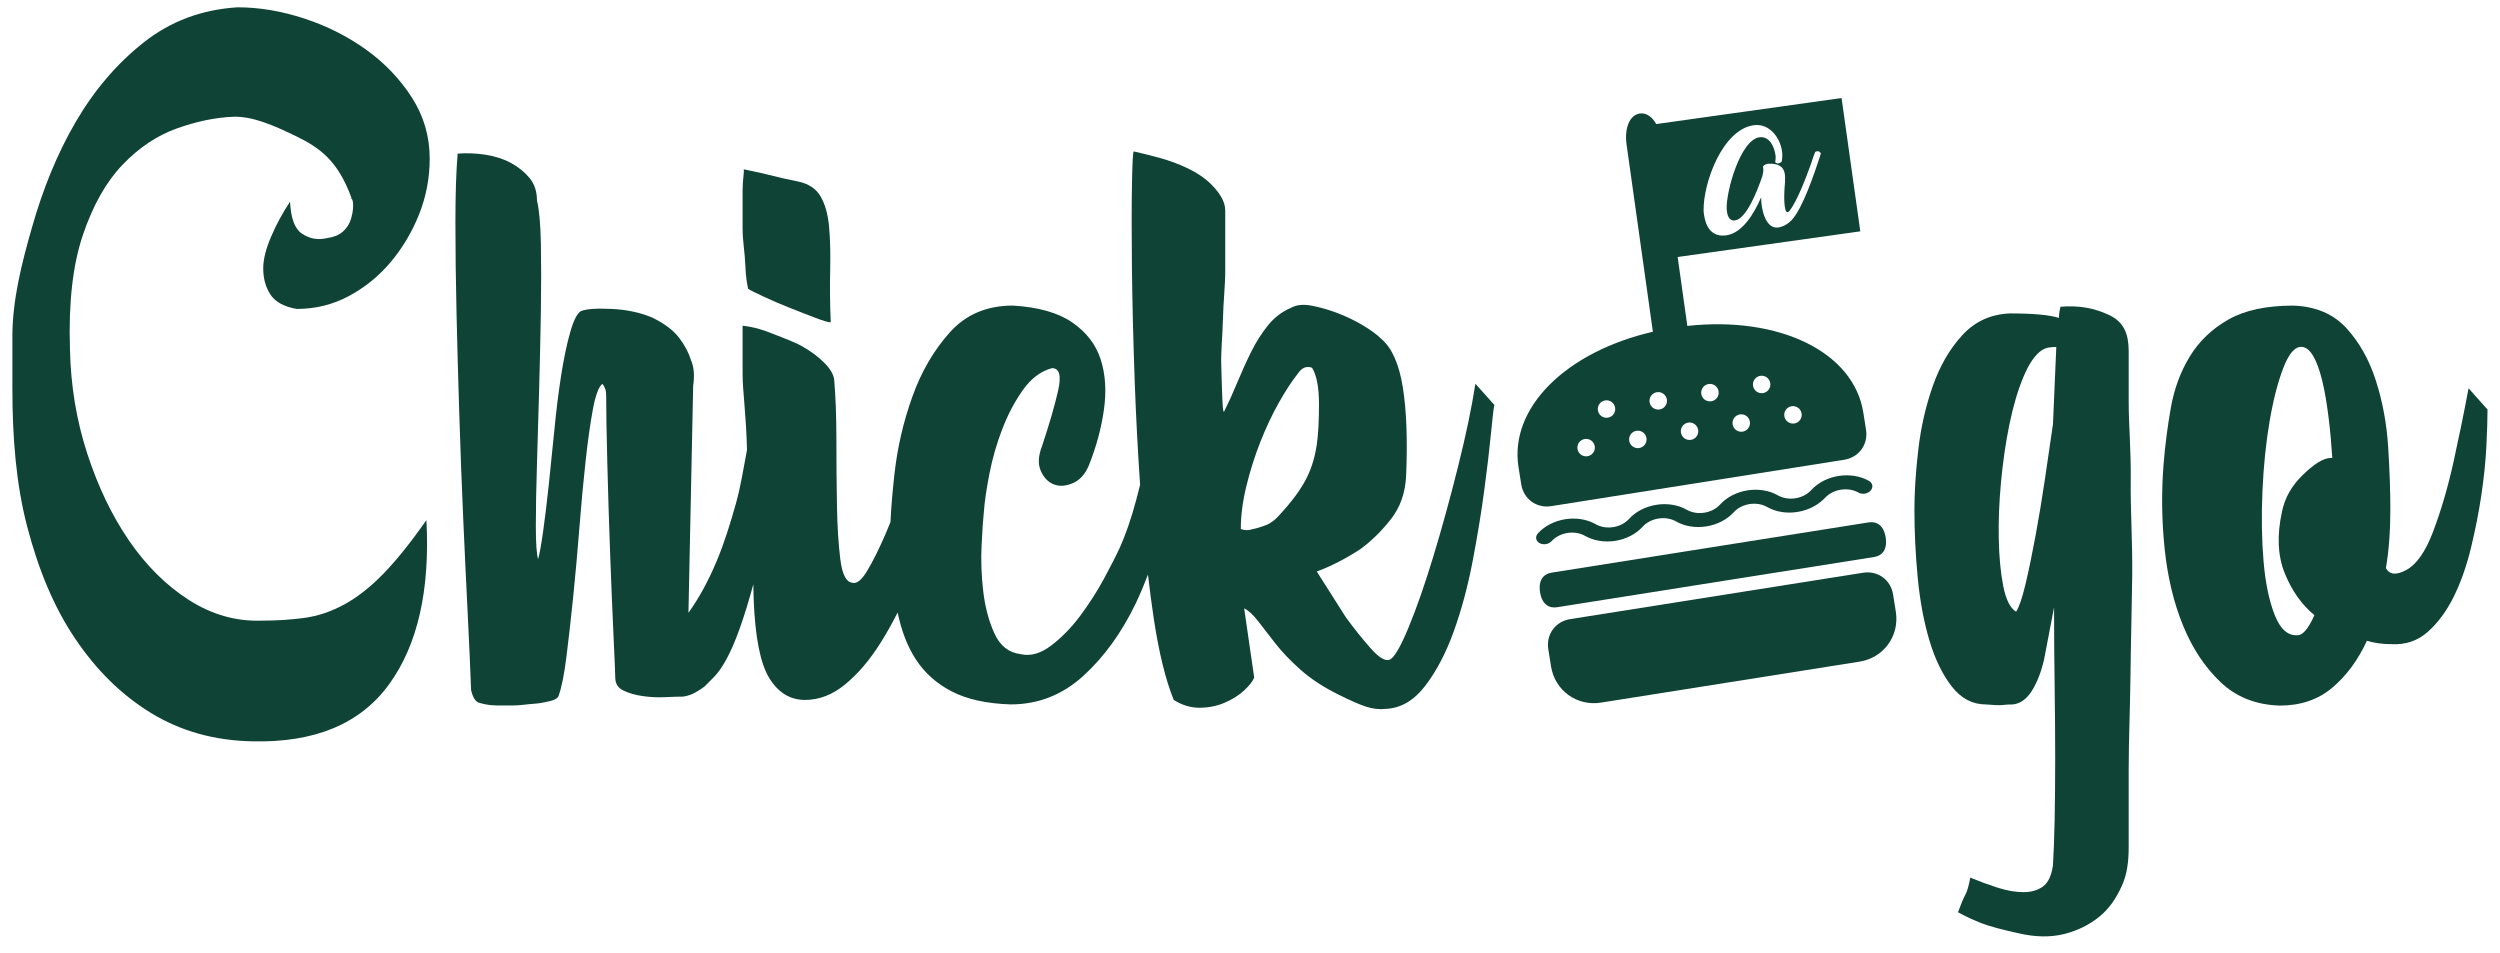
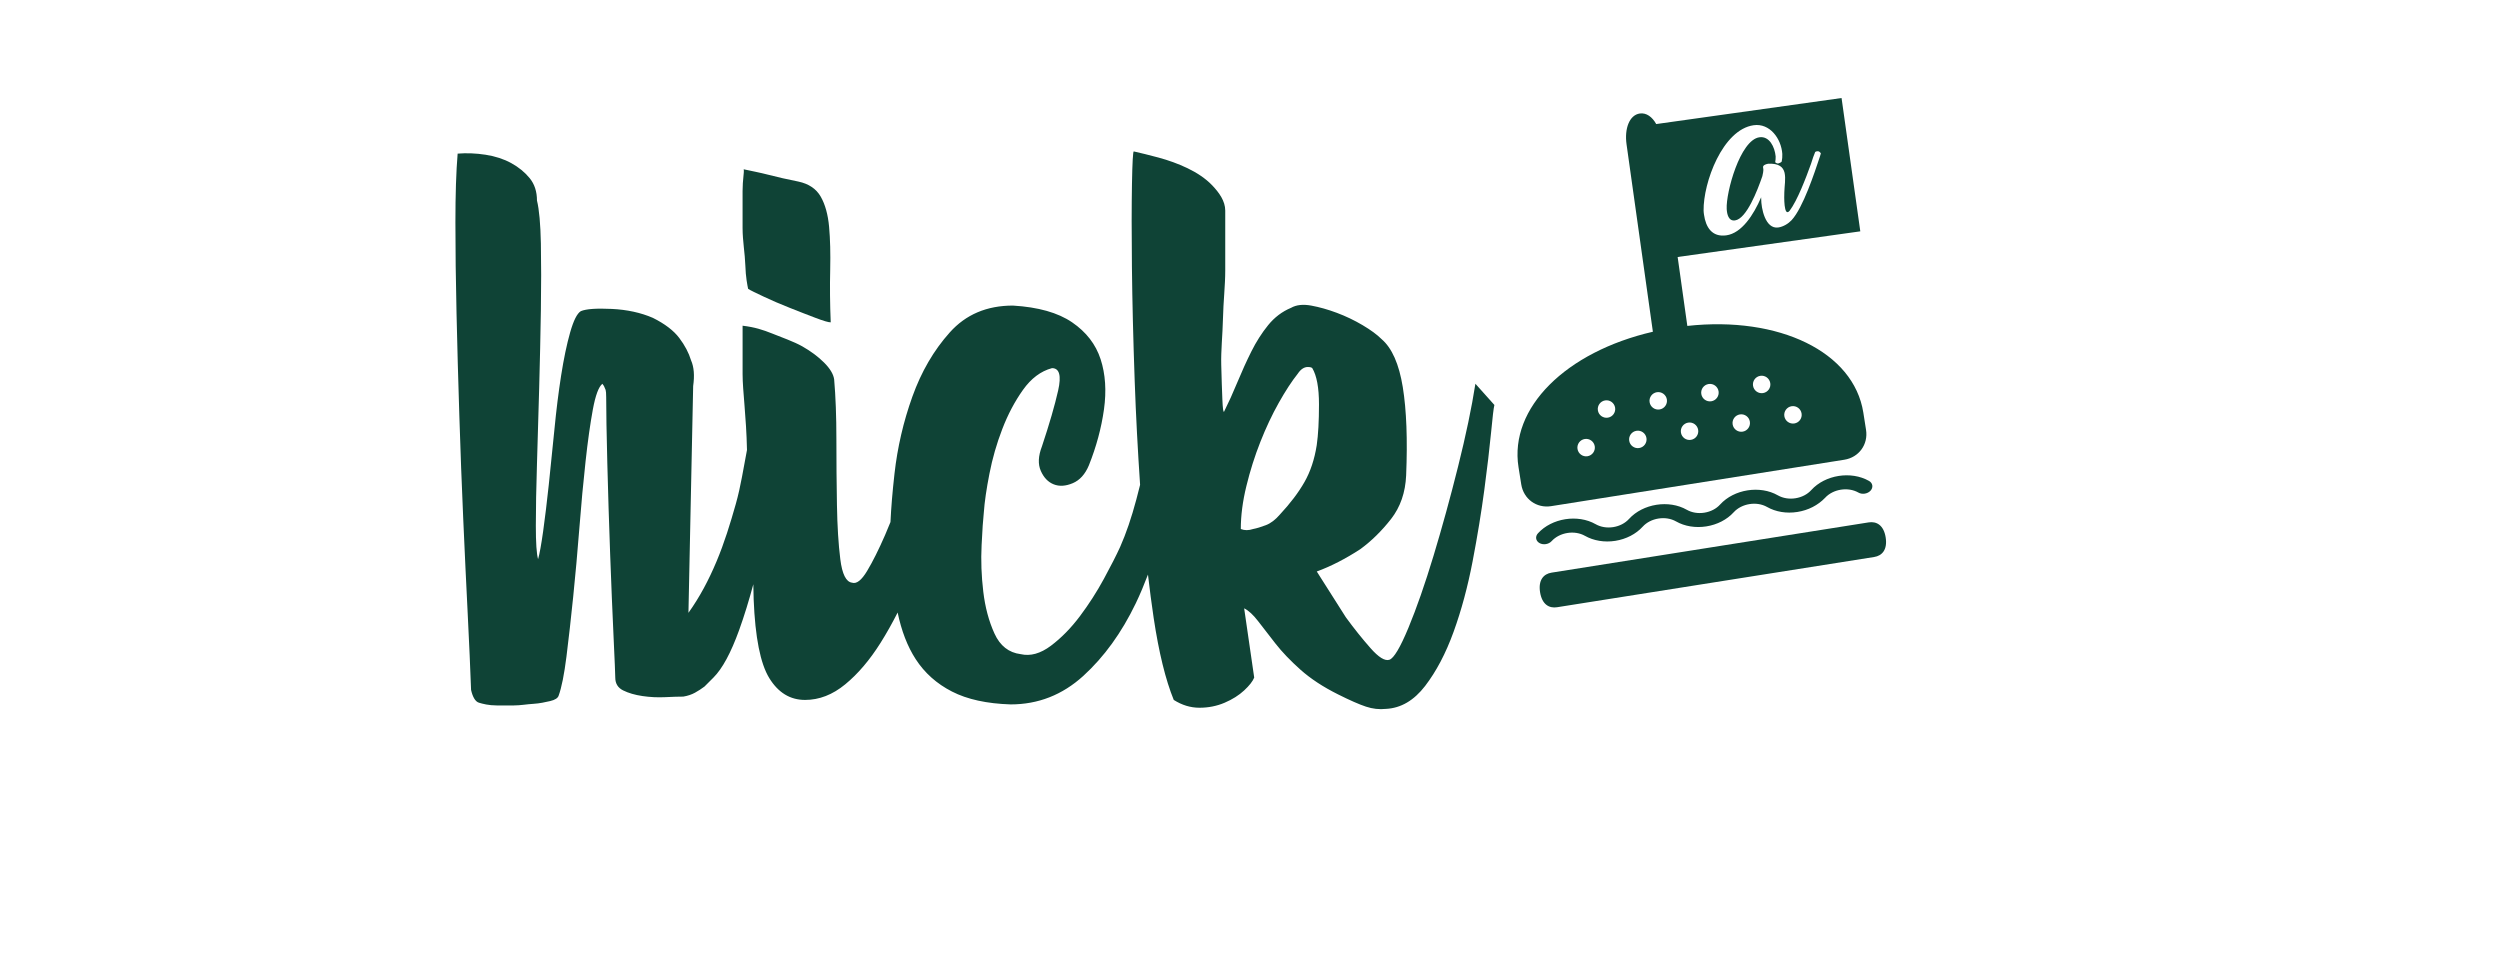
<svg xmlns="http://www.w3.org/2000/svg" version="1.1" id="Ebene_1" x="0px" y="0px" width="202px" height="77px" viewBox="0 0 202 77" style="enable-background:new 0 0 202 77;" xml:space="preserve">
  <style type="text/css">

	.st0{fill:#0F4336;}

</style>
  <g>
    <g>
-       <path class="st0" d="M26.235,19.275c-0.663,0.119-1.279-0.017-1.85-0.407c-0.574-0.39-0.889-1.247-0.948-2.571    c-0.604,0.902-1.115,1.848-1.535,2.833c-0.422,0.986-0.633,1.833-0.633,2.544c0,0.83,0.195,1.541,0.588,2.133    c0.39,0.593,1.097,0.978,2.121,1.156c1.503,0,2.903-0.345,4.197-1.034c1.294-0.69,2.422-1.604,3.385-2.744    c0.962-1.14,1.729-2.43,2.303-3.868c0.571-1.438,0.857-2.937,0.857-4.497c0-1.799-0.482-3.448-1.444-4.946    c-0.963-1.498-2.197-2.788-3.701-3.868C28.07,2.929,26.4,2.089,24.564,1.49c-1.837-0.6-3.627-0.9-5.372-0.9    c-2.888,0.18-5.416,1.126-7.582,2.839C9.444,5.141,7.607,7.29,6.104,9.874c-1.505,2.584-2.629,5.394-3.499,8.428    C1.73,21.337,1,24.296,1,27.179v-0.091c0,0.662,0,1.368,0,2.119c0,0.752,0,1.459,0,2.119c0,4.025,0.295,7.766,1.197,11.222    c0.904,3.456,2.134,6.46,3.849,9.013c1.715,2.556,3.737,4.568,6.145,6.041c2.407,1.472,5.127,2.236,8.196,2.297    c5.055,0.121,8.731-1.414,11.048-4.604c2.316-3.189,3.32-7.611,3.019-13.27c-1.263,1.807-2.425,3.25-3.478,4.334    c-1.054,1.082-2.108,1.91-3.16,2.481c-1.054,0.573-2.123,0.935-3.206,1.083c-1.083,0.151-2.257,0.225-3.521,0.225    c-2.046,0.062-3.987-0.496-5.822-1.668c-1.836-1.174-3.446-2.769-4.83-4.785c-1.385-2.016-2.514-4.363-3.385-7.042    c-0.873-2.677-1.339-5.491-1.399-8.441c-0.121-3.73,0.226-6.8,1.038-9.207c0.812-2.406,1.881-4.303,3.205-5.688    c1.323-1.384,2.783-2.361,4.378-2.934c1.594-0.571,3.115-0.888,4.559-0.948c1.564-0.059,3.278,0.687,5.145,1.597    C25.843,11.944,27.318,13,28.401,16h-0.09c0.36,0,0.285,1.517-0.226,2.277C27.574,19.036,26.957,19.155,26.235,19.275z" />
      <path class="st0" d="M60,18.418c0,1.054,0.192,2.062,0.223,3.024c0.03,0.963,0.164,1.596,0.225,1.896    c0.181,0.122,0.632,0.332,1.263,0.632c0.632,0.302,1.345,0.602,2.099,0.903c0.751,0.302,1.456,0.572,2.087,0.812    c0.632,0.242,1.043,0.361,1.225,0.361c-0.061-1.504-0.074-2.919-0.042-4.243c0.029-1.323,0.001-2.482-0.089-3.475    c-0.09-0.993-0.315-1.806-0.676-2.438c-0.361-0.632-0.962-1.039-1.804-1.219c-0.903-0.181-1.701-0.361-2.392-0.542    c-0.692-0.181-1.488-0.33-2.029-0.451C60.146,13.92,60,14.507,60,15.439C60,16.373,60,17.366,60,18.418z" />
      <path class="st0" d="M117.814,37.691c-0.631,2.528-1.295,4.936-1.986,7.222c-0.693,2.288-1.369,4.229-2.03,5.821    c-0.664,1.596-1.174,2.453-1.534,2.574c-0.361,0.121-0.873-0.195-1.535-0.949c-0.664-0.752-1.324-1.578-1.985-2.482l-2.349-3.7    c1.144-0.421,2.317-1.022,3.521-1.806c0.902-0.662,1.729-1.475,2.482-2.438c0.75-0.963,1.158-2.137,1.218-3.521    c0.12-2.889,0.03-5.266-0.271-7.131c-0.302-1.865-0.873-3.16-1.716-3.882c-0.36-0.361-0.873-0.736-1.534-1.128    c-0.662-0.391-1.354-0.722-2.076-0.993c-0.722-0.271-1.414-0.465-2.076-0.587c-0.664-0.12-1.204-0.059-1.625,0.181    c-0.723,0.302-1.338,0.767-1.851,1.399c-0.512,0.631-0.963,1.34-1.354,2.121c-0.392,0.783-0.767,1.611-1.128,2.482    c-0.361,0.874-0.722,1.67-1.083,2.393c-0.061,0.061-0.106-0.271-0.135-0.994c-0.032-0.722-0.061-1.654-0.091-2.798    c-0.031-1.143,0.108-2.393,0.14-3.746C98.845,24.376,99,23.083,99,21.848c0-1.232,0-2.286,0-3.159c0-0.872,0-1.429,0-1.67    c0-0.781-0.5-1.458-1.042-2.031c-0.542-0.571-1.259-1.038-2.011-1.399c-0.753-0.361-1.556-0.646-2.337-0.857    c-0.783-0.21-1.461-0.375-2.003-0.497c-0.061,0-0.114,0.874-0.144,2.617c-0.031,1.747-0.035,3.988-0.004,6.726    c0.03,2.739,0.103,5.808,0.224,9.208c0.1,2.842,0.251,5.632,0.436,8.389c-0.1,0.392-0.195,0.775-0.302,1.179    c-0.393,1.477-0.829,2.754-1.309,3.836c-0.302,0.664-0.738,1.521-1.31,2.574c-0.572,1.053-1.219,2.062-1.94,3.023    c-0.723,0.962-1.505,1.759-2.348,2.393c-0.844,0.631-1.655,0.857-2.437,0.676c-0.964-0.119-1.671-0.676-2.122-1.67    c-0.452-0.992-0.753-2.121-0.903-3.385c-0.151-1.263-0.196-2.511-0.135-3.746c0.059-1.232,0.12-2.121,0.181-2.664    c0.059-0.842,0.21-1.88,0.452-3.114c0.239-1.232,0.586-2.437,1.038-3.61c0.451-1.174,1.007-2.227,1.67-3.161    c0.662-0.932,1.444-1.519,2.347-1.76c0.601,0,0.768,0.602,0.497,1.805c-0.271,1.205-0.708,2.708-1.309,4.514    c-0.302,0.783-0.332,1.444-0.091,1.986c0.24,0.542,0.587,0.903,1.039,1.083c0.452,0.181,0.962,0.151,1.535-0.09    c0.571-0.24,1.007-0.722,1.309-1.444c0.601-1.504,1.007-3.009,1.219-4.514c0.21-1.503,0.12-2.857-0.271-4.062    c-0.392-1.203-1.159-2.196-2.302-2.979c-1.144-0.782-2.739-1.232-4.784-1.354c-2.108,0-3.807,0.722-5.1,2.167    c-1.295,1.444-2.302,3.175-3.024,5.19c-0.723,2.017-1.205,4.094-1.445,6.229c-0.165,1.466-0.272,2.765-0.324,3.905    c-0.146,0.363-0.293,0.719-0.442,1.062c-0.513,1.174-0.994,2.136-1.445,2.888c-0.451,0.754-0.857,1.07-1.219,0.949    c-0.482-0.061-0.798-0.691-0.948-1.896c-0.151-1.203-0.242-2.664-0.271-4.379c-0.031-1.715-0.045-3.489-0.045-5.326    c0-1.835-0.061-3.444-0.181-4.829c-0.061-0.42-0.331-0.872-0.813-1.354c-0.482-0.481-1.068-0.917-1.759-1.31    c-0.693-0.39-1.684-0.736-2.436-1.039c-0.753-0.3-1.39-0.51-2.39-0.631c0,0.421,0,0.842,0,1.263c0,0.422,0,1.309,0,2.663    c0,1.335,0.297,3.375,0.355,6.114c-0.286,1.453-0.491,2.906-0.902,4.358c-0.452,1.595-0.926,3.146-1.559,4.649    c-0.631,1.505-1.365,2.889-2.269,4.152l0.381-18.326c0.121-0.842,0.068-1.535-0.171-2.077c-0.182-0.601-0.497-1.203-0.952-1.805    c-0.454-0.601-1.164-1.142-2.134-1.625c-0.97-0.42-2.076-0.662-3.319-0.722c-1.242-0.059-2.076,0-2.499,0.18    c-0.303,0.181-0.59,0.753-0.864,1.715c-0.273,0.963-0.516,2.121-0.728,3.475s-0.394,2.814-0.544,4.379    c-0.153,1.565-0.304,3.055-0.456,4.468c-0.152,1.415-0.303,2.663-0.454,3.746c-0.152,1.084-0.289,1.837-0.41,2.258    c-0.121-0.421-0.181-1.324-0.181-2.707c0-1.385,0.031-3.039,0.091-4.966c0.059-1.925,0.12-3.986,0.18-6.184    c0.06-2.197,0.105-4.288,0.137-6.274c0.03-1.986,0.03-3.776,0-5.371c-0.032-1.594-0.137-2.753-0.316-3.476    c0-0.723-0.197-1.324-0.587-1.805c-0.392-0.481-0.888-0.887-1.489-1.218c-0.602-0.331-1.295-0.556-2.076-0.678    c-0.784-0.12-1.536-0.149-2.258-0.09c-0.121,1.444-0.18,3.294-0.18,5.551c0,2.257,0.03,4.71,0.09,7.357    c0.059,2.648,0.136,5.402,0.227,8.26c0.09,2.859,0.194,5.642,0.315,8.351c0.121,2.709,0.24,5.268,0.362,7.674    c0.12,2.408,0.21,4.453,0.271,6.139c0.121,0.542,0.332,0.943,0.634,1.033C38.998,56.868,39.48,57,40.146,57    c0.362,0,0.817,0,1.361,0s1.073-0.102,1.587-0.13c0.514-0.031,0.968-0.134,1.361-0.224s0.62-0.246,0.68-0.428    c0.243-0.662,0.454-1.727,0.636-3.17c0.181-1.445,0.362-3.061,0.544-4.835c0.181-1.774,0.348-3.627,0.499-5.555    c0.15-1.925,0.317-3.716,0.499-5.371c0.18-1.655,0.378-3.056,0.589-4.199c0.212-1.143,0.468-1.836,0.771-2.077l0.127,0.18    c0.059,0.122,0.104,0.226,0.135,0.315c0.029,0.091,0.045,0.287,0.045,0.587c0,1.144,0.029,2.919,0.091,5.326    c0.062,2.407,0.138,4.859,0.229,7.355c0.092,2.5,0.184,4.727,0.276,6.681c0.091,1.957,0.138,3.055,0.138,3.295    c0,0.481,0.213,0.828,0.64,1.037C50.781,56,51.3,56.15,51.911,56.241c0.612,0.09,1.222,0.12,1.833,0.09    c0.609-0.03,1.098-0.045,1.465-0.045c0.359-0.06,0.674-0.166,0.945-0.315c0.271-0.15,0.526-0.316,0.768-0.498l0.722-0.722    c0.723-0.722,1.414-2.001,2.077-3.837c0.42-1.165,0.799-2.405,1.147-3.705c0.01,0.404,0.019,0.803,0.028,1.223    c0.12,3.068,0.542,5.19,1.264,6.363c0.723,1.174,1.685,1.76,2.889,1.76c1.142,0,2.226-0.42,3.25-1.264    c1.023-0.841,1.971-1.954,2.844-3.34c0.486-0.771,0.946-1.594,1.386-2.458c0.307,1.472,0.788,2.735,1.458,3.767    c0.722,1.114,1.699,1.986,2.934,2.618c1.233,0.632,2.812,0.978,4.739,1.039c2.226,0,4.182-0.769,5.869-2.302    c1.684-1.535,3.098-3.49,4.242-5.868c0.36-0.748,0.681-1.528,0.984-2.321c0.14,1.201,0.291,2.372,0.459,3.494    c0.42,2.798,0.963,5.012,1.625,6.635c0.662,0.42,1.354,0.631,2.077,0.631c0.722,0,1.399-0.135,2.031-0.404    c0.632-0.271,1.158-0.602,1.58-0.995c0.42-0.39,0.691-0.736,0.812-1.037l-0.812-5.597c0.361,0.18,0.736,0.527,1.127,1.037    c0.392,0.513,0.859,1.115,1.4,1.806c0.541,0.692,1.219,1.399,2.03,2.122c0.813,0.722,1.819,1.385,3.024,1.986    c0.961,0.482,1.715,0.812,2.257,0.992c0.542,0.182,1.083,0.24,1.625,0.182c1.202-0.062,2.255-0.678,3.159-1.852    c0.901-1.174,1.67-2.633,2.302-4.379c0.631-1.744,1.141-3.64,1.534-5.688c0.391-2.045,0.707-3.973,0.947-5.777    c0.24-1.805,0.42-3.34,0.543-4.604c0.119-1.264,0.209-2.016,0.271-2.256l-1.535-1.715    C118.912,32.938,118.445,35.164,117.814,37.691z M103.416,41.573c-0.361,0.421-0.738,0.708-1.128,0.858    c-0.394,0.15-0.738,0.256-1.039,0.314c-0.36,0.121-0.692,0.121-0.992,0c0-1.083,0.15-2.241,0.452-3.475    c0.3-1.233,0.676-2.422,1.128-3.566c0.451-1.143,0.948-2.196,1.489-3.16c0.541-0.962,1.053-1.745,1.533-2.348    c0.24-0.361,0.512-0.542,0.812-0.542c0.182,0,0.301,0.031,0.36,0.091c0.36,0.602,0.543,1.58,0.543,2.934s-0.062,2.453-0.183,3.295    c-0.18,1.144-0.511,2.137-0.992,2.979C104.918,39.798,104.258,40.669,103.416,41.573z" />
-       <path class="st0" d="M170.43,25.46c-1.205-0.571-2.441-0.797-3.945-0.677c-0.121,0.482-0.121,0.783-0.121,0.902    c-0.783-0.24-2.079-0.361-3.945-0.361c-1.564,0.061-2.843,0.647-3.866,1.76c-1.024,1.115-1.813,2.483-2.384,4.108    c-0.572,1.625-0.96,3.34-1.171,5.146c-0.211,1.805-0.313,3.43-0.313,4.875c0,1.807,0.092,3.643,0.271,5.508    c0.181,1.865,0.498,3.551,0.949,5.055s1.051,2.738,1.806,3.701c0.752,0.963,1.669,1.443,2.752,1.443    c0.661,0.059,1.112,0.075,1.354,0.045c0.238-0.031,0.51-0.045,0.811-0.045c0.602-0.061,1.114-0.42,1.535-1.084    c0.421-0.66,0.752-1.503,0.994-2.525l0.812-4.244c0,2.166,0.014,4.289,0.045,6.365c0.029,2.075,0.045,4.03,0.045,5.866    c0,1.835-0.016,3.49-0.045,4.966c-0.031,1.475-0.076,2.691-0.135,3.655c-0.121,0.842-0.393,1.413-0.812,1.715    c-0.422,0.302-0.948,0.452-1.58,0.452c-0.633,0-1.325-0.122-2.077-0.361c-0.752-0.242-1.488-0.513-2.21-0.812    c-0.122,0.662-0.258,1.129-0.407,1.398c-0.151,0.271-0.347,0.736-0.587,1.398c0.662,0.361,1.309,0.662,1.941,0.902    c0.631,0.24,1.639,0.512,3.023,0.813c1.323,0.3,2.527,0.316,3.609,0.046c1.084-0.271,2.033-0.738,2.846-1.4    s1.346-1.475,1.795-2.437c0.45-0.963,0.578-2.017,0.578-3.159c0-1.748,0-3.824,0-6.229c0-2.409,0.113-4.952,0.145-7.628    c0.029-2.678,0.108-5.385,0.141-8.125c0.029-2.738-0.151-5.295-0.12-7.673c0.028-2.376-0.165-4.482-0.165-6.318    c0-1.835,0-3.205,0-4.108C172,27.009,171.631,26.032,170.43,25.46z M165.881,34.261c-0.182,1.264-0.393,2.708-0.633,4.333    s-0.496,3.176-0.768,4.649c-0.271,1.476-0.543,2.784-0.812,3.927c-0.271,1.145-0.527,1.896-0.768,2.257    c-0.483-0.3-0.827-0.993-1.039-2.077c-0.211-1.082-0.332-2.347-0.36-3.791c-0.03-1.444,0.028-2.979,0.181-4.604    c0.149-1.625,0.375-3.173,0.676-4.648c0.301-1.474,0.678-2.754,1.129-3.837c0.451-1.083,0.947-1.806,1.488-2.167    c0.182-0.12,0.375-0.194,0.588-0.225c0.211-0.03,0.406-0.045,0.586-0.045L165.881,34.261z" />
-       <path class="st0" d="M199.461,31.373c-0.361,1.926-0.768,3.913-1.219,5.958c-0.452,2.046-1.008,3.942-1.672,5.687    c-0.6,1.566-1.307,2.572-2.119,3.024c-0.812,0.451-1.37,0.406-1.67-0.135c0.238-1.384,0.359-2.979,0.359-4.784    c0-1.504-0.061-3.189-0.18-5.056c-0.121-1.864-0.451-3.641-0.994-5.326c-0.541-1.684-1.339-3.099-2.391-4.243    c-1.055-1.142-2.483-1.745-4.289-1.805c-2.167,0-3.913,0.376-5.235,1.128c-1.325,0.752-2.362,1.746-3.114,2.979    c-0.752,1.234-1.265,2.619-1.535,4.153c-0.271,1.535-0.465,3.055-0.586,4.559c-0.182,2.288-0.149,4.575,0.09,6.861    c0.242,2.287,0.736,4.35,1.49,6.184c0.75,1.836,1.76,3.354,3.022,4.559c1.265,1.205,2.858,1.835,4.785,1.896    c1.685,0,3.099-0.481,4.243-1.444c1.143-0.961,2.076-2.226,2.798-3.791c0.601,0.18,1.264,0.271,1.985,0.271    c1.143,0.062,2.121-0.271,2.933-0.993c0.813-0.722,1.504-1.654,2.077-2.798c0.57-1.144,1.037-2.452,1.4-3.927    c0.359-1.475,0.645-2.919,0.855-4.333s0.346-2.738,0.406-3.972c0.06-1.233,0.091-2.212,0.091-2.935L199.461,31.373z M188.357,37    c-0.662,0-1.43,0.542-2.301,1.384c-0.873,0.845-1.432,1.808-1.67,2.949c-0.423,1.926-0.347,3.581,0.225,4.994    c0.572,1.415,1.369,2.534,2.393,3.379c-0.482,1.083-0.934,1.619-1.354,1.619c-0.783,0.061-1.398-0.483-1.851-1.626    c-0.45-1.143-0.754-2.588-0.903-4.334c-0.149-1.745-0.181-3.643-0.09-5.688c0.09-2.045,0.285-3.941,0.586-5.687    c0.301-1.746,0.678-3.189,1.127-4.334c0.453-1.143,0.949-1.684,1.49-1.625c0.662,0.061,1.203,1.009,1.625,2.723    c0.422,1.717,0.692,4.244,0.813,6.245L188.357,37L188.357,37z" />
    </g>
-     <path class="st0" d="M153.184,49.43l-0.222-1.394c-0.188-1.185-1.237-1.946-2.422-1.759l-23.681,3.75   c-1.183,0.188-1.944,1.236-1.758,2.42l0.222,1.395c0.309,1.948,2.083,3.238,4.032,2.93l20.896-3.311   C152.201,53.154,153.491,51.379,153.184,49.43z" />
    <path class="st0" d="M152.363,43.425c0.156,0.992-0.293,1.481-0.928,1.58l-25.627,4.06c-0.635,0.102-1.213-0.223-1.371-1.215l0,0   c-0.156-0.99,0.293-1.479,0.928-1.58l25.626-4.061C151.626,42.109,152.206,42.434,152.363,43.425L152.363,43.425z" />
    <path class="st0" d="M145.23,41.366c-0.881,0.14-1.752-0.005-2.451-0.403c-0.838-0.477-2.047-0.285-2.696,0.428   c-0.542,0.596-1.332,1.002-2.208,1.141c-0.882,0.14-1.752-0.004-2.451-0.402c-0.839-0.477-2.048-0.285-2.697,0.428   c-0.541,0.594-1.332,1.002-2.207,1.142c-0.881,0.139-1.754-0.007-2.453-0.403c-0.838-0.477-2.047-0.285-2.696,0.428   c-0.238,0.26-0.677,0.328-0.981,0.154c-0.307-0.173-0.361-0.525-0.125-0.785c1.125-1.232,3.215-1.564,4.666-0.738   c0.406,0.231,0.909,0.315,1.418,0.235c0.51-0.081,0.963-0.315,1.278-0.663c1.125-1.232,3.216-1.564,4.666-0.738   c0.406,0.232,0.909,0.315,1.418,0.235c0.513-0.082,0.963-0.315,1.276-0.662c1.125-1.233,3.217-1.565,4.666-0.739   c0.408,0.231,0.912,0.316,1.42,0.235c0.512-0.081,0.964-0.315,1.277-0.661c1.125-1.235,3.217-1.564,4.666-0.74   c0.307,0.173,0.361,0.525,0.125,0.787c-0.238,0.26-0.676,0.33-0.982,0.154c-0.838-0.477-2.047-0.285-2.695,0.428   C146.896,40.818,146.115,41.227,145.23,41.366z" />
    <path class="st0" d="M150.775,34.726l-0.219-1.393c-0.777-4.904-6.799-7.811-14.22-6.999l-0.782-5.569l14.758-2.073L148.798,7.92   l-14.975,2.104c-0.323-0.581-0.794-0.927-1.323-0.853c-0.846,0.119-1.253,1.223-1.075,2.489l2.128,15.145   c-7.027,1.624-11.615,6.149-10.857,10.941l0.221,1.393c0.188,1.185,1.238,1.945,2.419,1.758l23.681-3.75   C150.201,36.959,150.964,35.91,150.775,34.726z M141.697,10.118c1.297-0.183,2.23,1.076,2.314,2.319   c0.008,0.213-0.009,0.419-0.049,0.617l-0.01,0.013c-0.026,0.049-0.208,0.131-0.262,0.139c-0.08,0.011-0.174-0.021-0.254-0.1   c0.035-0.164,0.037-0.311,0.037-0.469c-0.072-0.758-0.504-1.658-1.312-1.545c-1.562,0.22-2.715,4.484-2.643,5.795   c0.023,0.426,0.15,0.996,0.672,0.923c0.931-0.131,1.809-2.412,2.209-3.576c0.021-0.173,0.123-0.413,0.062-0.676   c-0.049-0.196,0.175-0.284,0.396-0.326c0.887-0.046,1.225,0.268,1.336,0.727c0.109,0.471-0.008,1.075-0.019,1.562   c-0.015,0.306-0.058,2.087,0.427,1.51c0.619-0.821,1.306-2.612,1.728-3.791c0.116-0.378,0.245-0.747,0.34-0.963   c0.051-0.03,0.106-0.048,0.161-0.056c0.133-0.019,0.223,0.058,0.297,0.173l-0.078,0.259c-0.438,1.316-1.363,4.136-2.285,5.135   c-0.265,0.286-0.682,0.537-1.08,0.593c-1.054,0.148-1.385-1.569-1.379-2.326c-0.005-0.034-0.002-0.011-0.004-0.113   c-0.613,1.431-1.572,2.898-2.812,3.074c-1.163,0.163-1.663-0.66-1.805-1.668c-0.013-0.089-0.031-0.221-0.033-0.323   C137.615,14.759,139.182,10.471,141.697,10.118z M128.268,36.864c-0.384,0.061-0.744-0.202-0.806-0.586   c-0.062-0.385,0.202-0.746,0.586-0.807c0.386-0.061,0.746,0.201,0.808,0.586C128.916,36.441,128.654,36.802,128.268,36.864z    M129.917,33.747c-0.385,0.061-0.747-0.201-0.808-0.586c-0.062-0.385,0.203-0.747,0.586-0.808c0.385-0.061,0.744,0.202,0.806,0.587   C130.562,33.325,130.301,33.686,129.917,33.747z M132.445,36.201c-0.381,0.061-0.745-0.2-0.805-0.586   c-0.062-0.384,0.202-0.746,0.586-0.807c0.385-0.061,0.746,0.201,0.808,0.586C133.094,35.78,132.832,36.141,132.445,36.201z    M134.096,33.084c-0.385,0.062-0.746-0.201-0.808-0.586c-0.062-0.385,0.202-0.746,0.588-0.808c0.382-0.061,0.746,0.203,0.808,0.587   C134.743,32.664,134.48,33.024,134.096,33.084z M136.626,35.54c-0.385,0.062-0.745-0.201-0.806-0.586   c-0.062-0.385,0.201-0.746,0.586-0.807c0.385-0.062,0.744,0.201,0.806,0.585C137.273,35.118,137.012,35.479,136.626,35.54z    M138.275,32.423c-0.387,0.061-0.748-0.201-0.81-0.586c-0.062-0.386,0.202-0.747,0.589-0.808c0.385-0.062,0.744,0.202,0.807,0.587   C138.921,32.001,138.659,32.361,138.275,32.423z M140.805,34.878c-0.386,0.06-0.746-0.201-0.808-0.586s0.202-0.746,0.586-0.807   c0.385-0.061,0.746,0.2,0.806,0.586C141.451,34.456,141.189,34.817,140.805,34.878z M142.453,31.761   c-0.385,0.06-0.744-0.201-0.807-0.587c-0.061-0.384,0.199-0.747,0.586-0.807c0.384-0.061,0.744,0.202,0.806,0.587   C143.1,31.339,142.838,31.7,142.453,31.761z M144.984,34.216c-0.385,0.061-0.746-0.201-0.809-0.586   c-0.061-0.385,0.203-0.746,0.586-0.807c0.385-0.061,0.747,0.202,0.807,0.587C145.631,33.794,145.368,34.155,144.984,34.216z" />
  </g>
</svg>